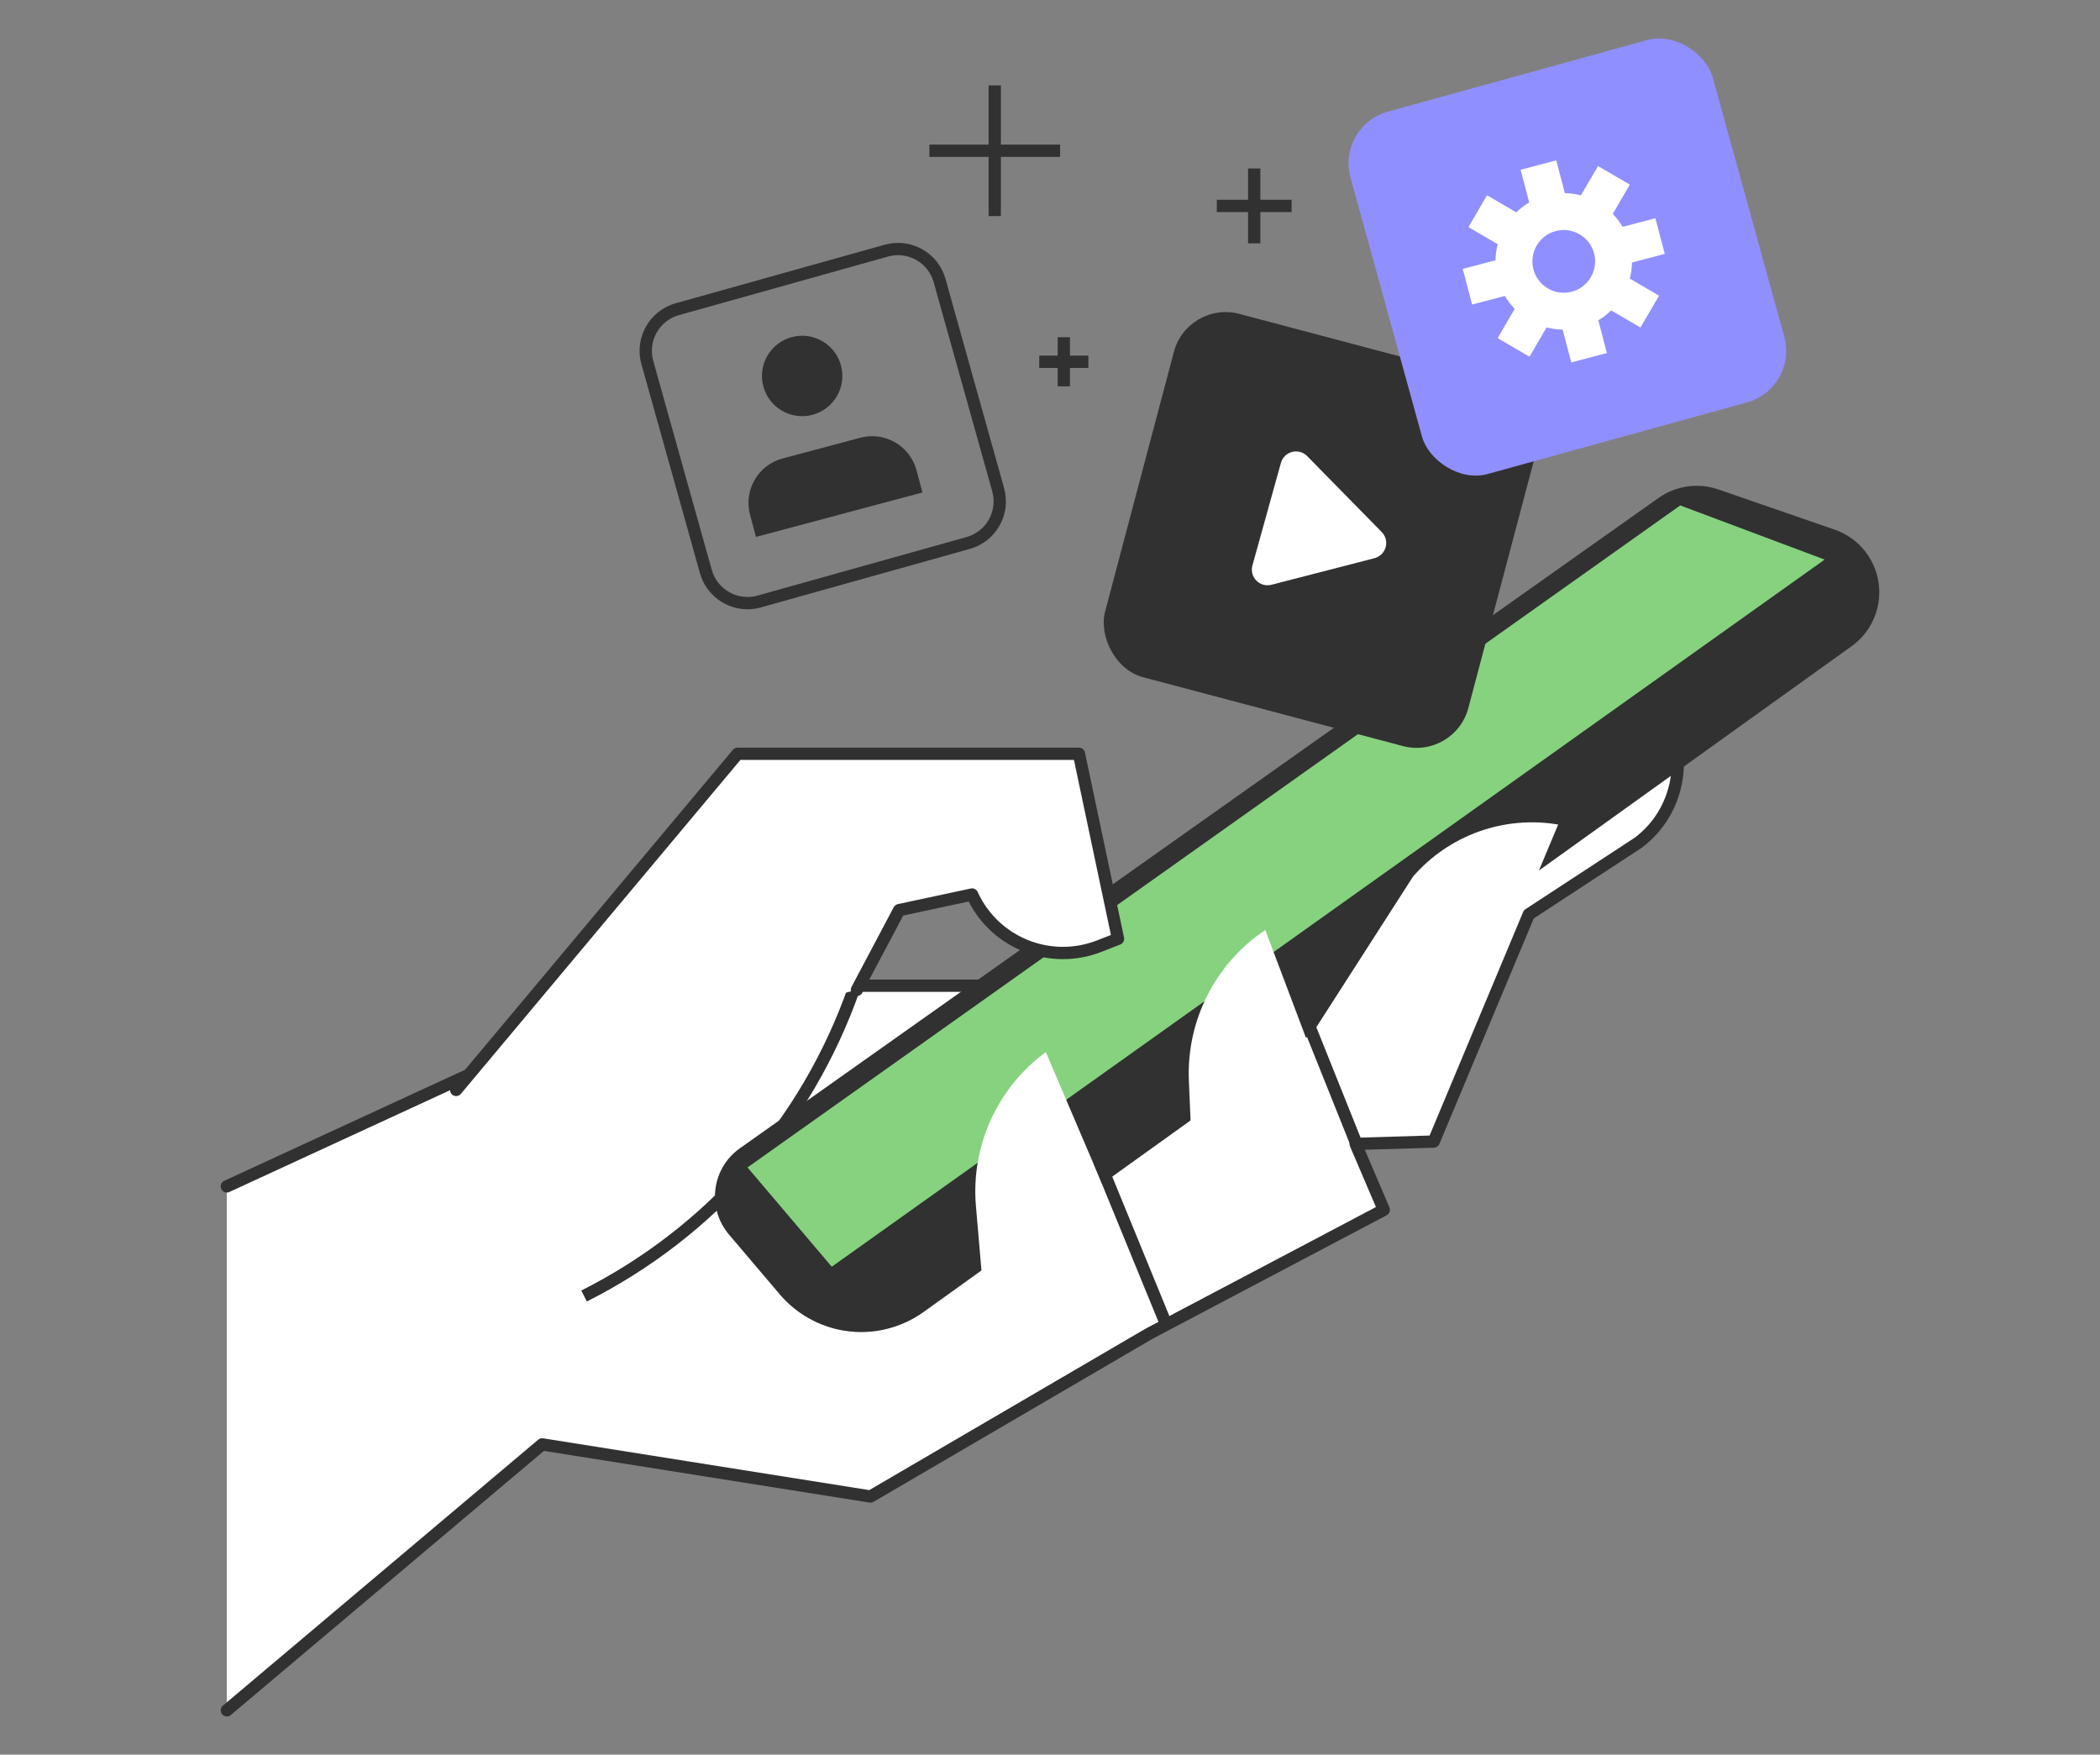
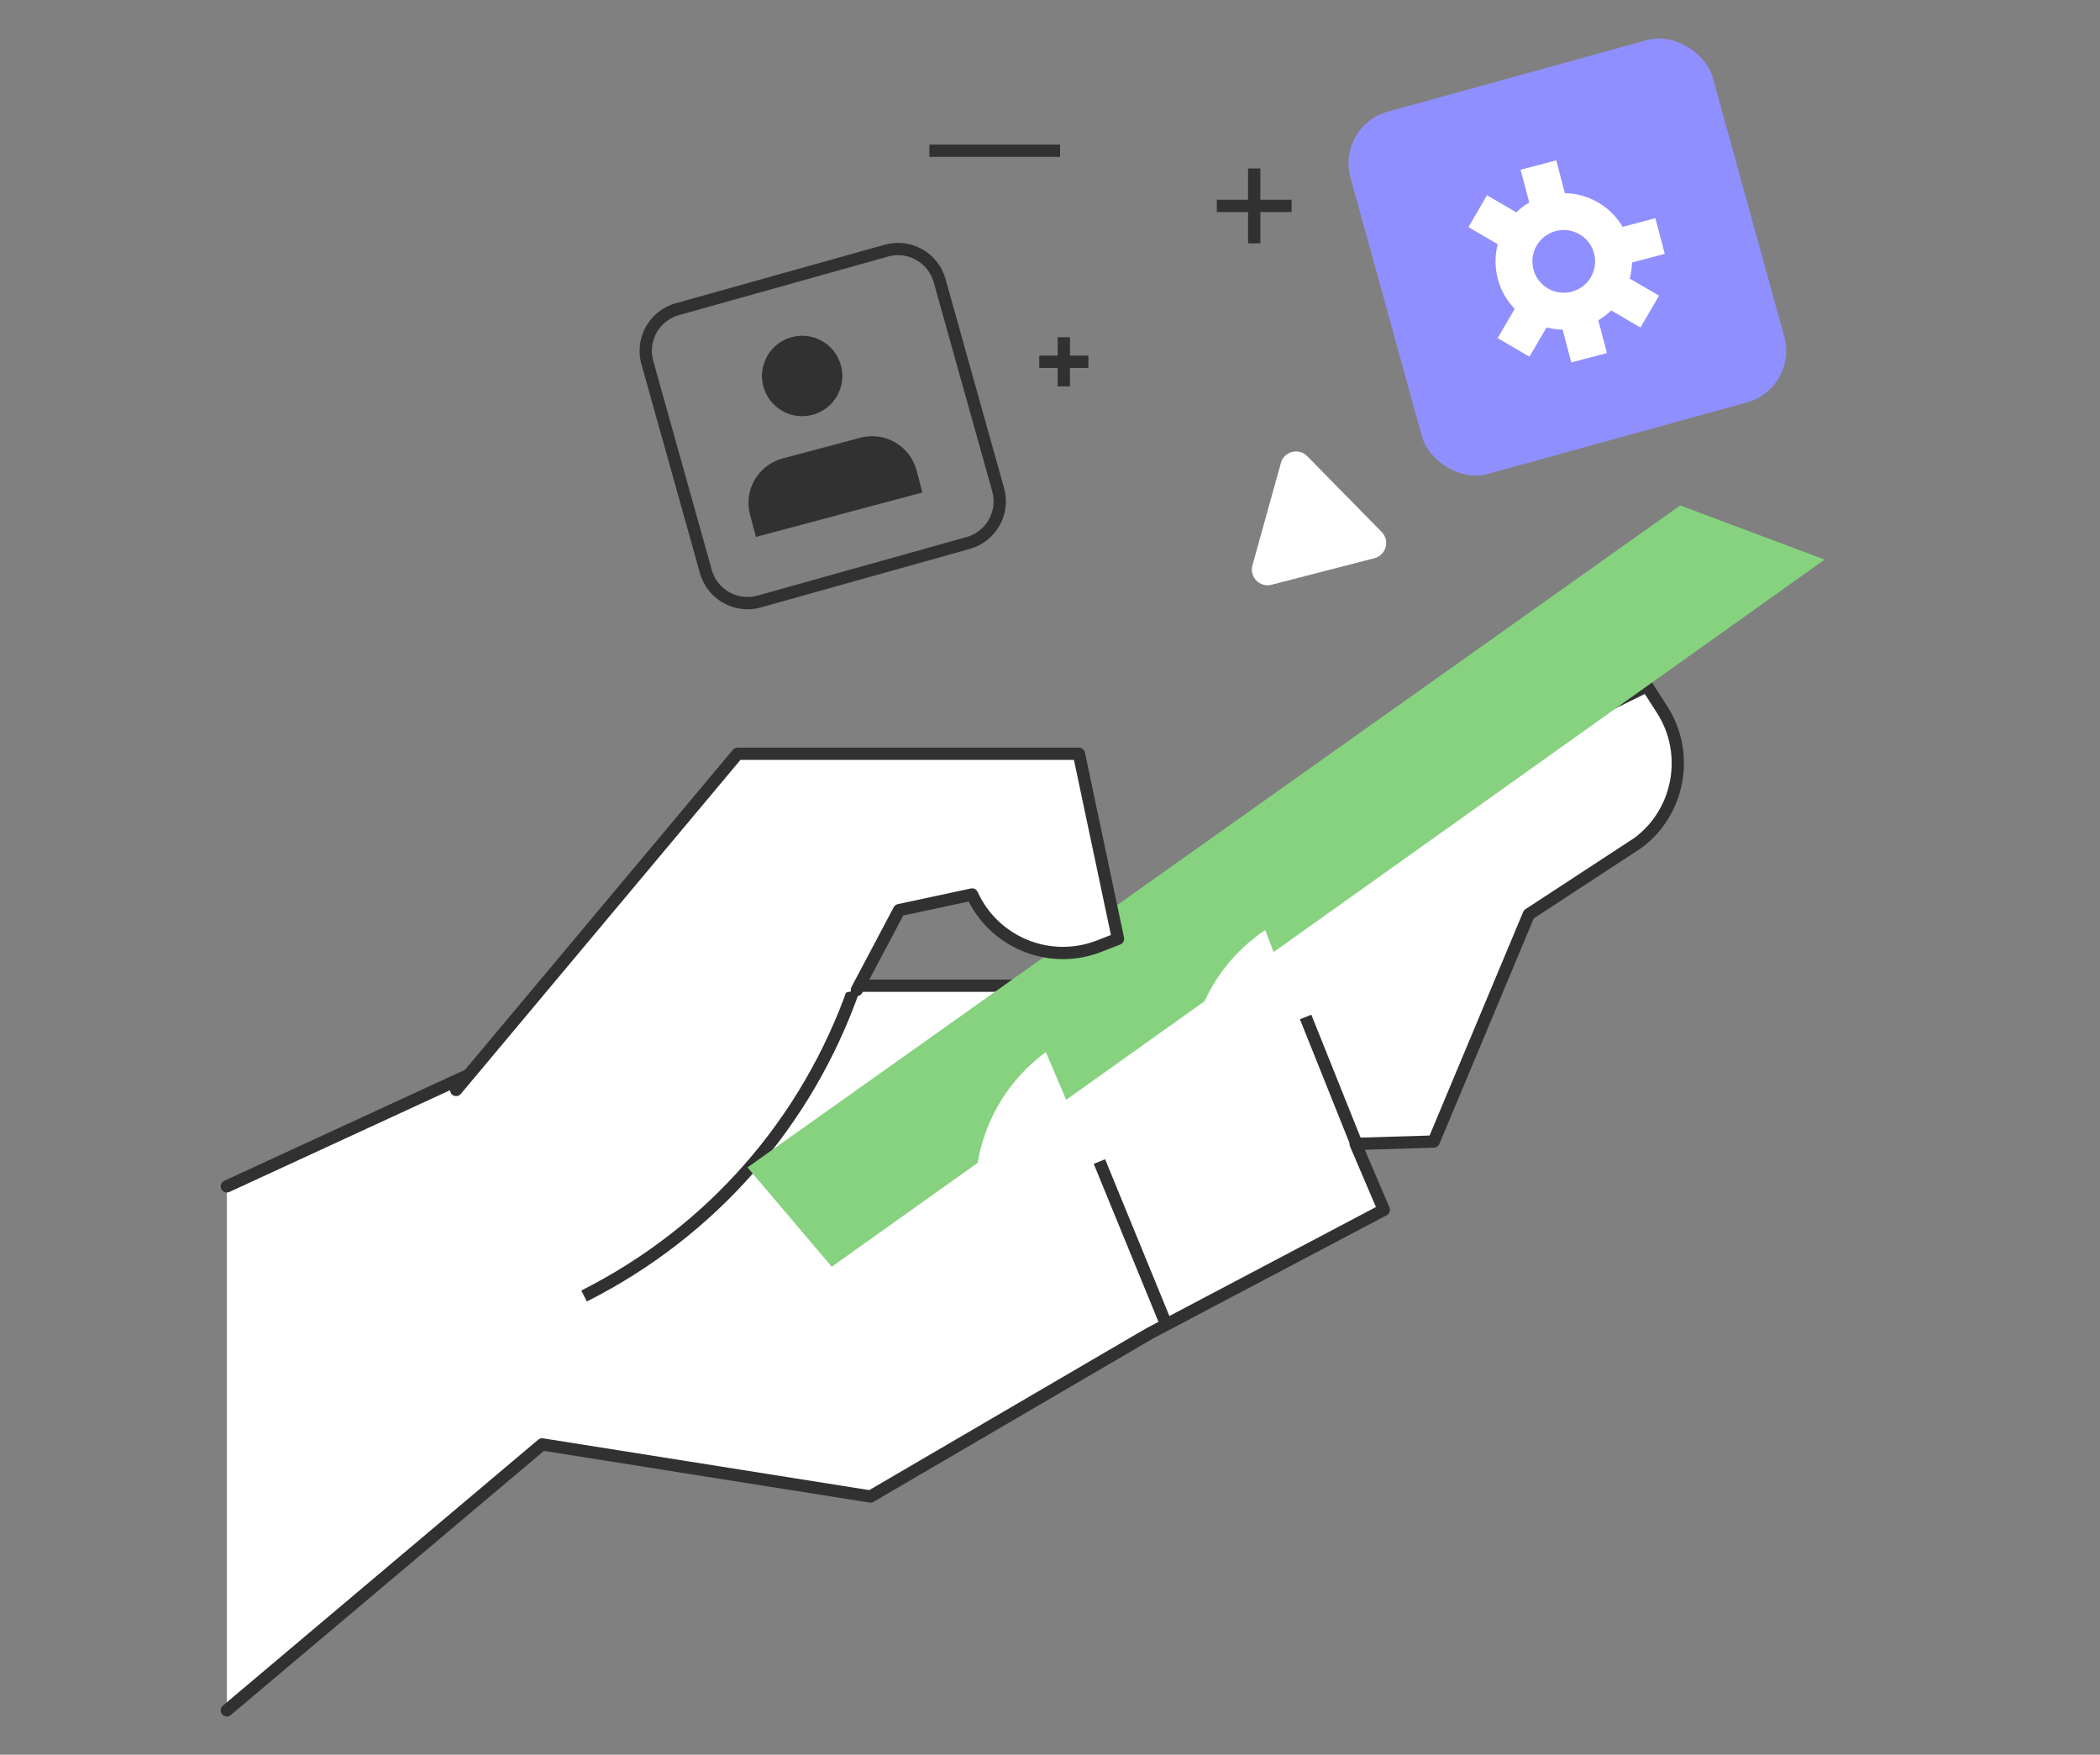
<svg xmlns="http://www.w3.org/2000/svg" id="Layer_1" width="280.903" height="234.677" viewBox="0 0 280.903 234.677">
  <rect x="0" y="0" width="280.903" height="234.677" fill="#808080" stroke="none" />
  <path d="M30.343,228.749l42.175-35.569,43.918,6.971,37.401-21.85,31.264-16.491-3.767-8.818,10.445-.314,12.719-30.388,14.599-9.552c5.589-4.165,7.006-11.944,3.244-17.812l-2.036-3.176-81.214,40.084h-50.541l-58.209,26.839" style="fill:#fff;" />
  <path d="M30.344,229.57c-.234,0-.466-.1-.629-.292-.292-.347-.248-.865.099-1.158l42.175-35.569c.182-.154.418-.223.659-.183l43.627,6.925,37.148-21.702,30.627-16.155-3.47-8.122c-.107-.25-.083-.536.063-.765.146-.23.397-.371.668-.38l9.916-.298,12.514-29.9c.063-.152.171-.281.308-.371l14.6-9.552c5.178-3.861,6.515-11.2,3.002-16.681l-1.639-2.557-80.555,39.758c-.113.056-.238.085-.364.085h-50.36l-58.045,26.764c-.415.19-.9.01-1.091-.402s-.01-.9.402-1.091l58.209-26.839c.108-.05.226-.075.344-.075h50.349l81.042-39.999c.377-.187.83-.058,1.055.293l2.035,3.176c3.977,6.203,2.463,14.511-3.445,18.914l-14.43,9.443-12.62,30.156c-.124.298-.412.494-.734.505l-9.241.277,3.294,7.71c.168.393.006.85-.372,1.05l-31.265,16.491-37.37,21.833c-.164.096-.353.133-.544.102l-43.547-6.912-41.888,35.327c-.154.13-.342.193-.529.193Z" style="fill:#313131;" />
  <path d="M78.497,174.069l-.74-1.467c16.812-8.479,29.497-22.937,35.72-40.708l1.551.542c-6.363,18.176-19.336,32.961-36.53,41.632Z" style="fill:#313131;" />
-   <path d="M97.51,165.112l6.79,7.998c3.522,4.148,9.092,5.938,14.371,4.618h0c1.75-.438,3.401-1.202,4.867-2.254l124.144-89.052c3.496-2.508,4.687-7.164,2.824-11.043h0c-1.024-2.133-2.859-3.768-5.095-4.541l-15.552-5.376c-2.701-.934-5.686-.508-8.019,1.143l-122.876,86.976c-3.775,2.672-4.447,8.005-1.454,11.531Z" style="fill:#313131;" />
  <polygon points="99.99 156.138 224.752 67.598 244.07 74.842 111.259 169.419 99.99 156.138" style="fill:#86d27f;" />
  <path d="M139.893,140.713l15.337,35.901-31.719,16.731-3.137-14.988,11.154-5.577-.984-11.479c-.688-8.024,2.855-15.826,9.349-20.588h0Z" style="fill:#fff;" />
  <path d="M169.246,124.381l13.792,36.523-32.403,15.363-2.495-15.108,11.382-5.096-.493-11.511c-.345-8.046,3.527-15.69,10.219-20.171h0Z" style="fill:#fff;" />
  <rect x="150.597" y="154.495" width="1.644" height="22.978" transform="translate(-51.633 69.817) rotate(-22.285)" style="fill:#313131;" />
  <path d="M114.626,132.388l5.645-10.664,9.759-2.091h0c2.933,6.452,10.397,9.486,16.999,6.909l2.521-.984-5.228-24.747h-45.661l-37.644,44.964" style="fill:#fff;" />
  <path d="M61.015,146.597c-.185,0-.373-.063-.526-.192-.348-.291-.394-.81-.103-1.157l37.644-44.964c.156-.186.387-.294.63-.294h45.661c.388,0,.724.272.804.652l5.228,24.747c.083.394-.131.79-.506.936l-2.52.983c-6.797,2.652-14.464-.3-17.757-6.735l-8.753,1.876-5.466,10.324c-.213.401-.708.555-1.111.342-.401-.213-.555-.71-.342-1.111l5.645-10.663c.114-.215.316-.368.554-.419l9.759-2.091c.379-.084.76.112.92.463,2.753,6.054,9.758,8.9,15.953,6.483l1.871-.73-4.946-23.414h-44.611l-37.398,44.669c-.162.194-.396.294-.631.294Z" style="fill:#313131;" />
  <path d="M208.426,110.278l-13.751,32.854-22.729.683,17.063-26.572c4.814-5.549,12.173-8.189,19.417-6.965h0Z" style="fill:#fff;" />
  <rect x="177.259" y="135.353" width="1.644" height="18.472" transform="translate(-41.007 76.624) rotate(-21.839)" style="fill:#313131;" />
  <rect x="139.012" y="47.565" width="6.574" height="1.644" style="fill:#313131;" />
  <rect x="141.477" y="45.099" width="1.644" height="6.575" style="fill:#313131;" />
  <rect x="162.764" y="26.717" width="10.007" height="1.644" style="fill:#313131;" />
  <rect x="166.946" y="22.536" width="1.644" height="10.008" style="fill:#313131;" />
  <rect x="124.322" y="19.338" width="17.477" height="1.644" style="fill:#313131;" />
-   <rect x="132.239" y="11.422" width="1.644" height="17.478" style="fill:#313131;" />
-   <rect x="151.581" y="45.745" width="50.271" height="50.271" rx="7.155" ry="7.155" transform="translate(24.044 -42.89) rotate(14.838)" style="fill:#313131;" />
  <path d="M176.96,76.434l-6.886,1.776c-1.563.403-2.977-1.037-2.545-2.593l1.905-6.852,1.904-6.851c.432-1.556,2.387-2.06,3.518-.908l4.982,5.074,4.984,5.076c1.131,1.152.591,3.097-.973,3.501l-6.889,1.777Z" style="fill:#fff;" />
  <rect x="184.519" y="9.244" width="50.271" height="50.271" rx="7.155" ry="7.155" transform="translate(-1.591 57.015) rotate(-15.429)" style="fill:#908fff;" />
  <path d="M211.494,43.786c-4.867,1.28-9.868-1.638-11.148-6.506-1.28-4.867,1.639-9.868,6.506-11.148,4.867-1.28,9.868,1.638,11.148,6.506,1.28,4.867-1.639,9.868-6.506,11.148ZM208.106,30.901c-2.238.588-3.58,2.887-2.991,5.125.588,2.238,2.888,3.579,5.125,2.991,2.237-.588,3.579-2.887,2.991-5.125-.588-2.238-2.888-3.579-5.125-2.991Z" style="fill:#fff;" />
  <rect x="204.167" y="21.965" width="4.931" height="6.661" transform="translate(.361 53.382) rotate(-14.733)" style="fill:#fff;" />
  <rect x="209.249" y="41.292" width="4.931" height="6.662" transform="translate(-4.387 55.31) rotate(-14.733)" style="fill:#fff;" />
-   <rect x="196.179" y="35.035" width="6.661" height="4.931" transform="translate(-2.977 51.97) rotate(-14.733)" style="fill:#fff;" />
  <rect x="215.506" y="29.952" width="6.662" height="4.931" transform="translate(-1.05 56.718) rotate(-14.733)" style="fill:#fff;" />
  <rect x="200.807" y="41.124" width="6.662" height="4.931" transform="translate(63.614 197.944) rotate(-59.739)" style="fill:#fff;" />
-   <rect x="210.878" y="23.862" width="6.661" height="4.931" transform="translate(83.522 198.082) rotate(-59.74)" style="fill:#fff;" />
  <rect x="198.078" y="26.595" width="4.931" height="6.662" transform="translate(73.663 188.086) rotate(-59.75)" style="fill:#fff;" />
  <rect x="215.337" y="36.666" width="4.931" height="6.661" transform="translate(73.47 207.943) rotate(-59.73)" style="fill:#fff;" />
  <path d="M99.988,81.487c-2.885 0-5.543-1.909-6.359-4.821l-7.832-27.967c-.982-3.505,1.071-7.154,4.576-8.136l27.966-7.833c1.699-.475,3.479-.261,5.016.603,1.537.864,2.645,2.276,3.12,3.974l7.832,27.967c.476,1.697.262,3.479-.603,5.016-.864,1.537-2.275,2.645-3.973,3.12h0l-27.967,7.833c-.593.166-1.19.245-1.778.245ZM120.127,34.127c-.449,0-.9.061-1.345.186l-27.966,7.833c-2.632.737-4.173,3.478-3.437,6.11l7.832,27.967c.738,2.632,3.478,4.173,6.111,3.437l27.967-7.833c1.274-.357,2.335-1.189,2.983-2.344.649-1.154.81-2.492.453-3.766l-7.832-27.967c-.357-1.275-1.189-2.335-2.344-2.983-.752-.423-1.583-.639-2.422-.639ZM129.511,72.617h.008-.008Z" style="fill:#313131;" />
  <path d="M123.389,65.866l-.793-2.969c-.876-3.279-4.245-5.228-7.524-4.353l-10.392,2.775c-3.279.876-5.228,4.244-4.353,7.524l.793,2.969,22.269-5.946Z" style="fill:#313131;" />
  <path d="M112.496,48.895c-.766-2.868-3.714-4.575-6.583-3.809-2.871.766-4.574,3.716-3.809,6.583.766,2.871,3.713,4.575,6.583,3.809,2.869-.766,4.575-3.713,3.809-6.583Z" style="fill:#313131;" />
</svg>